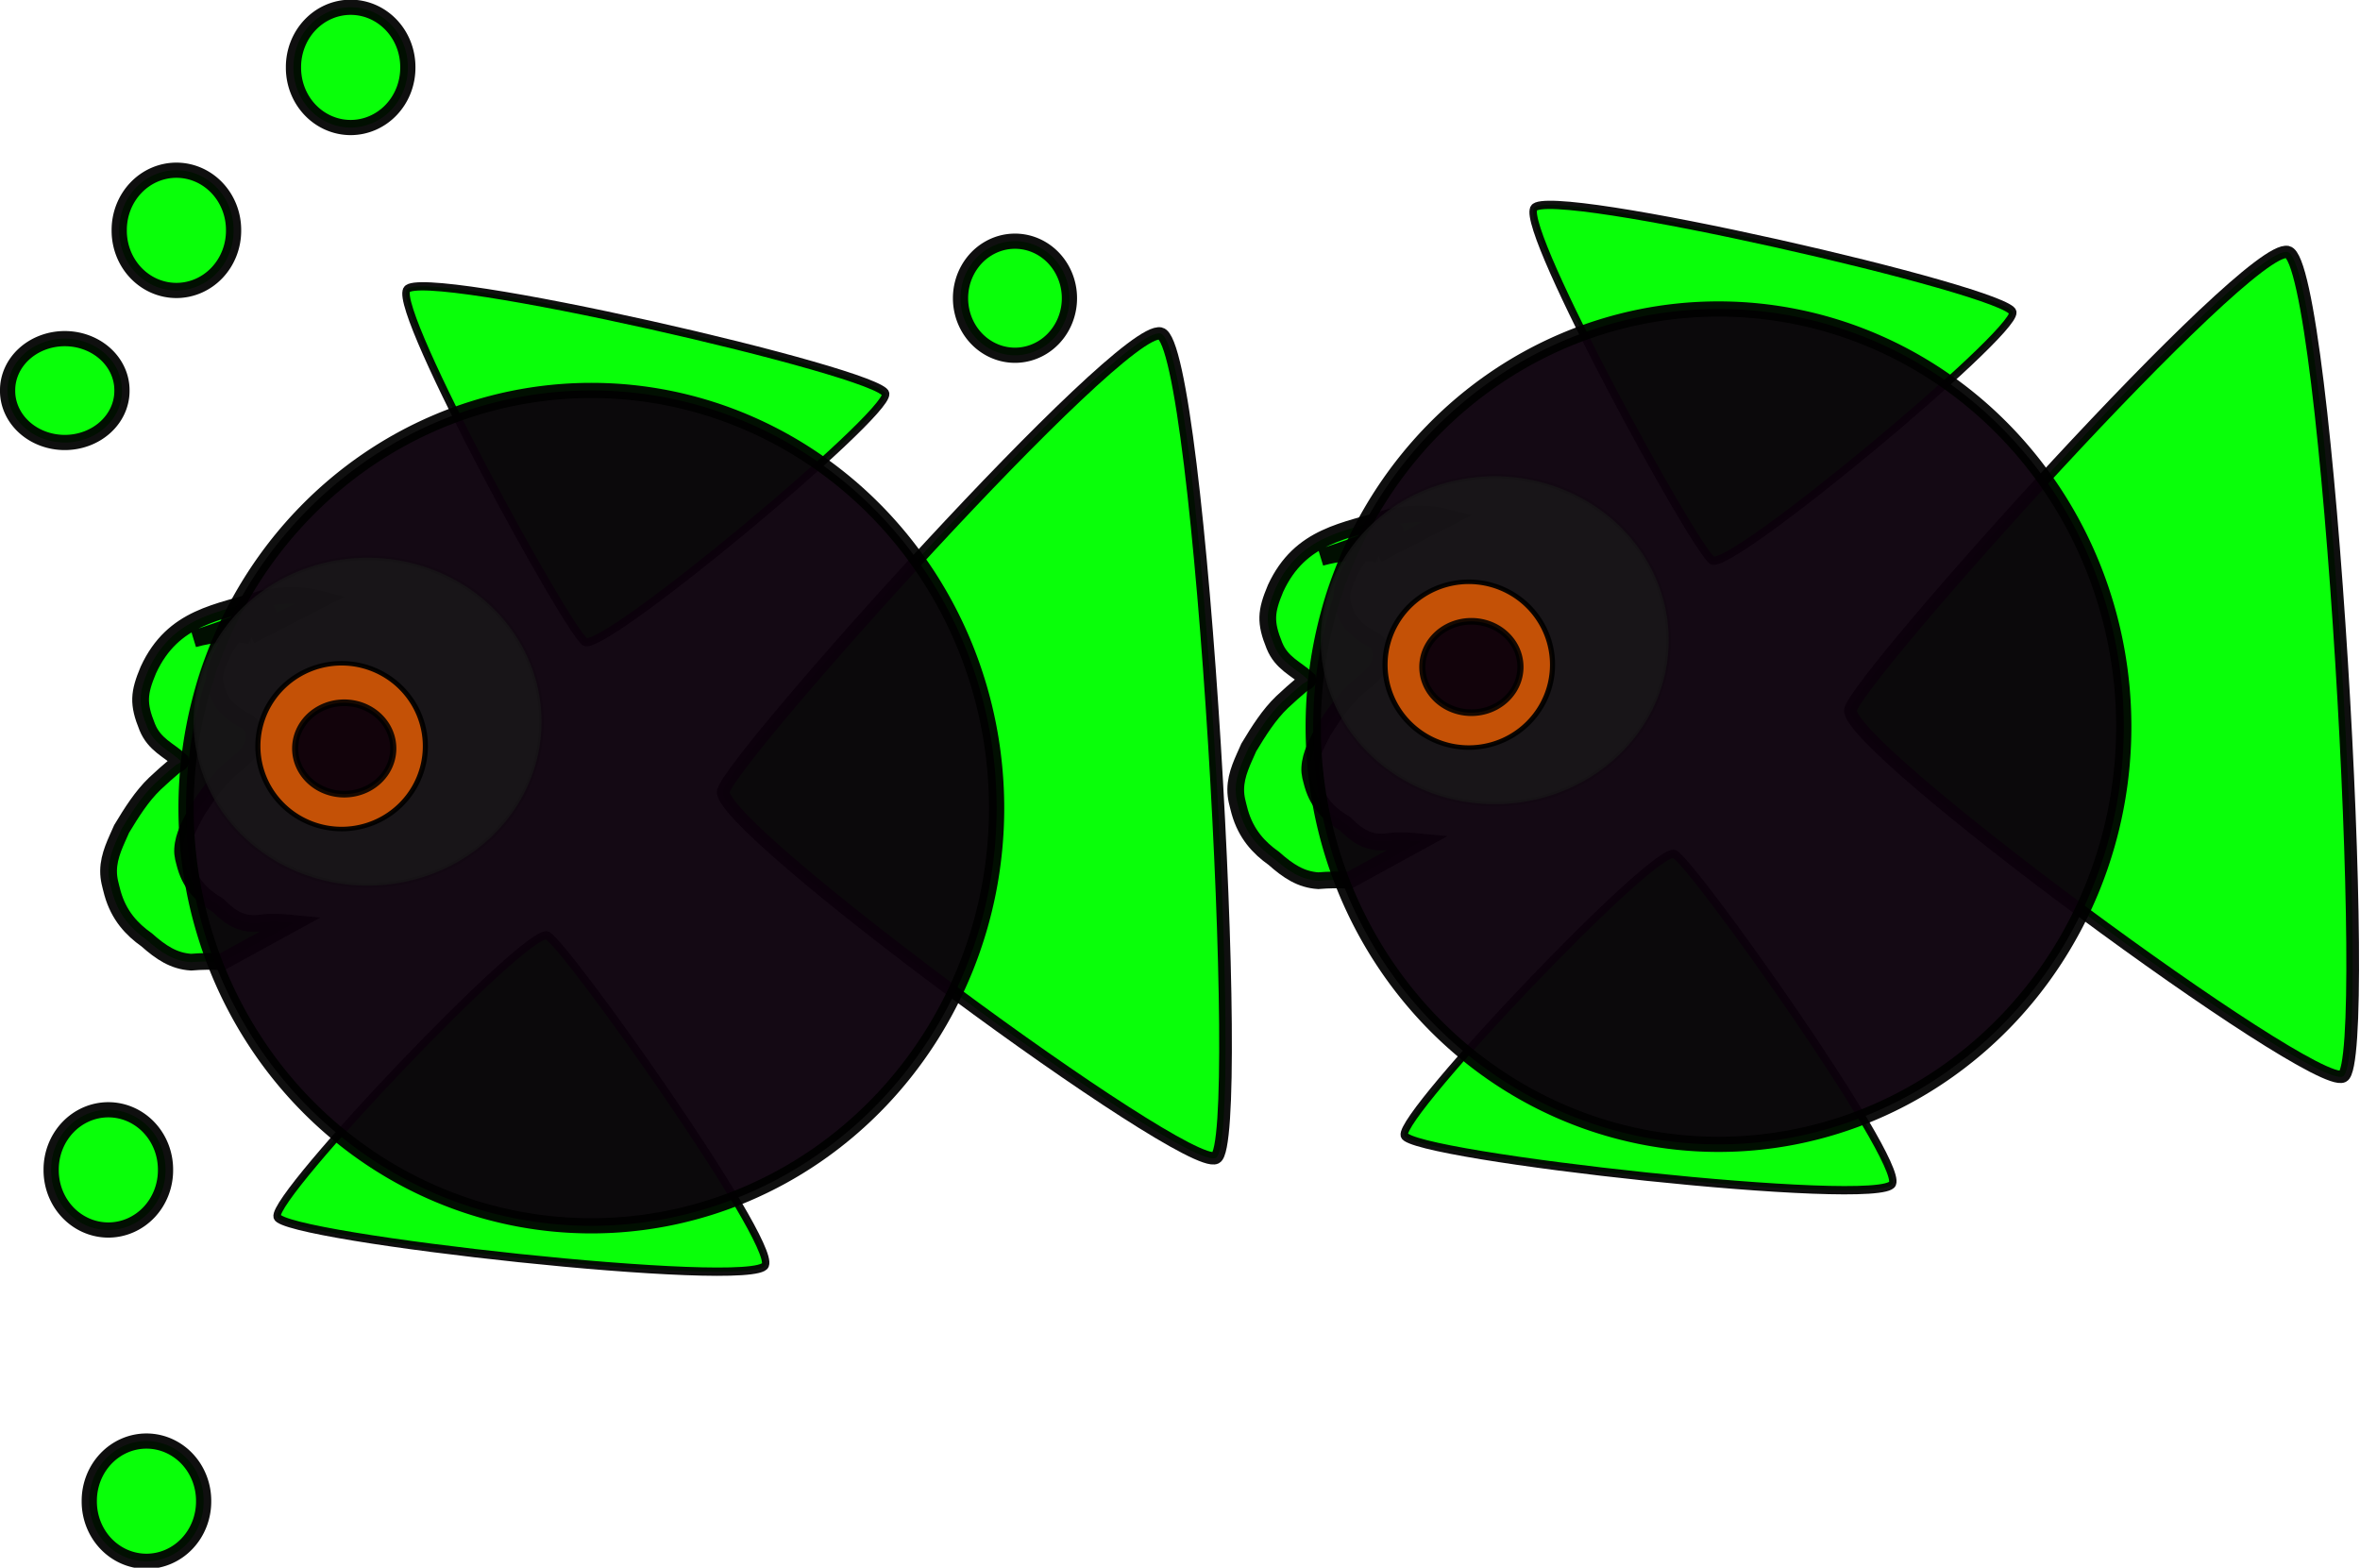
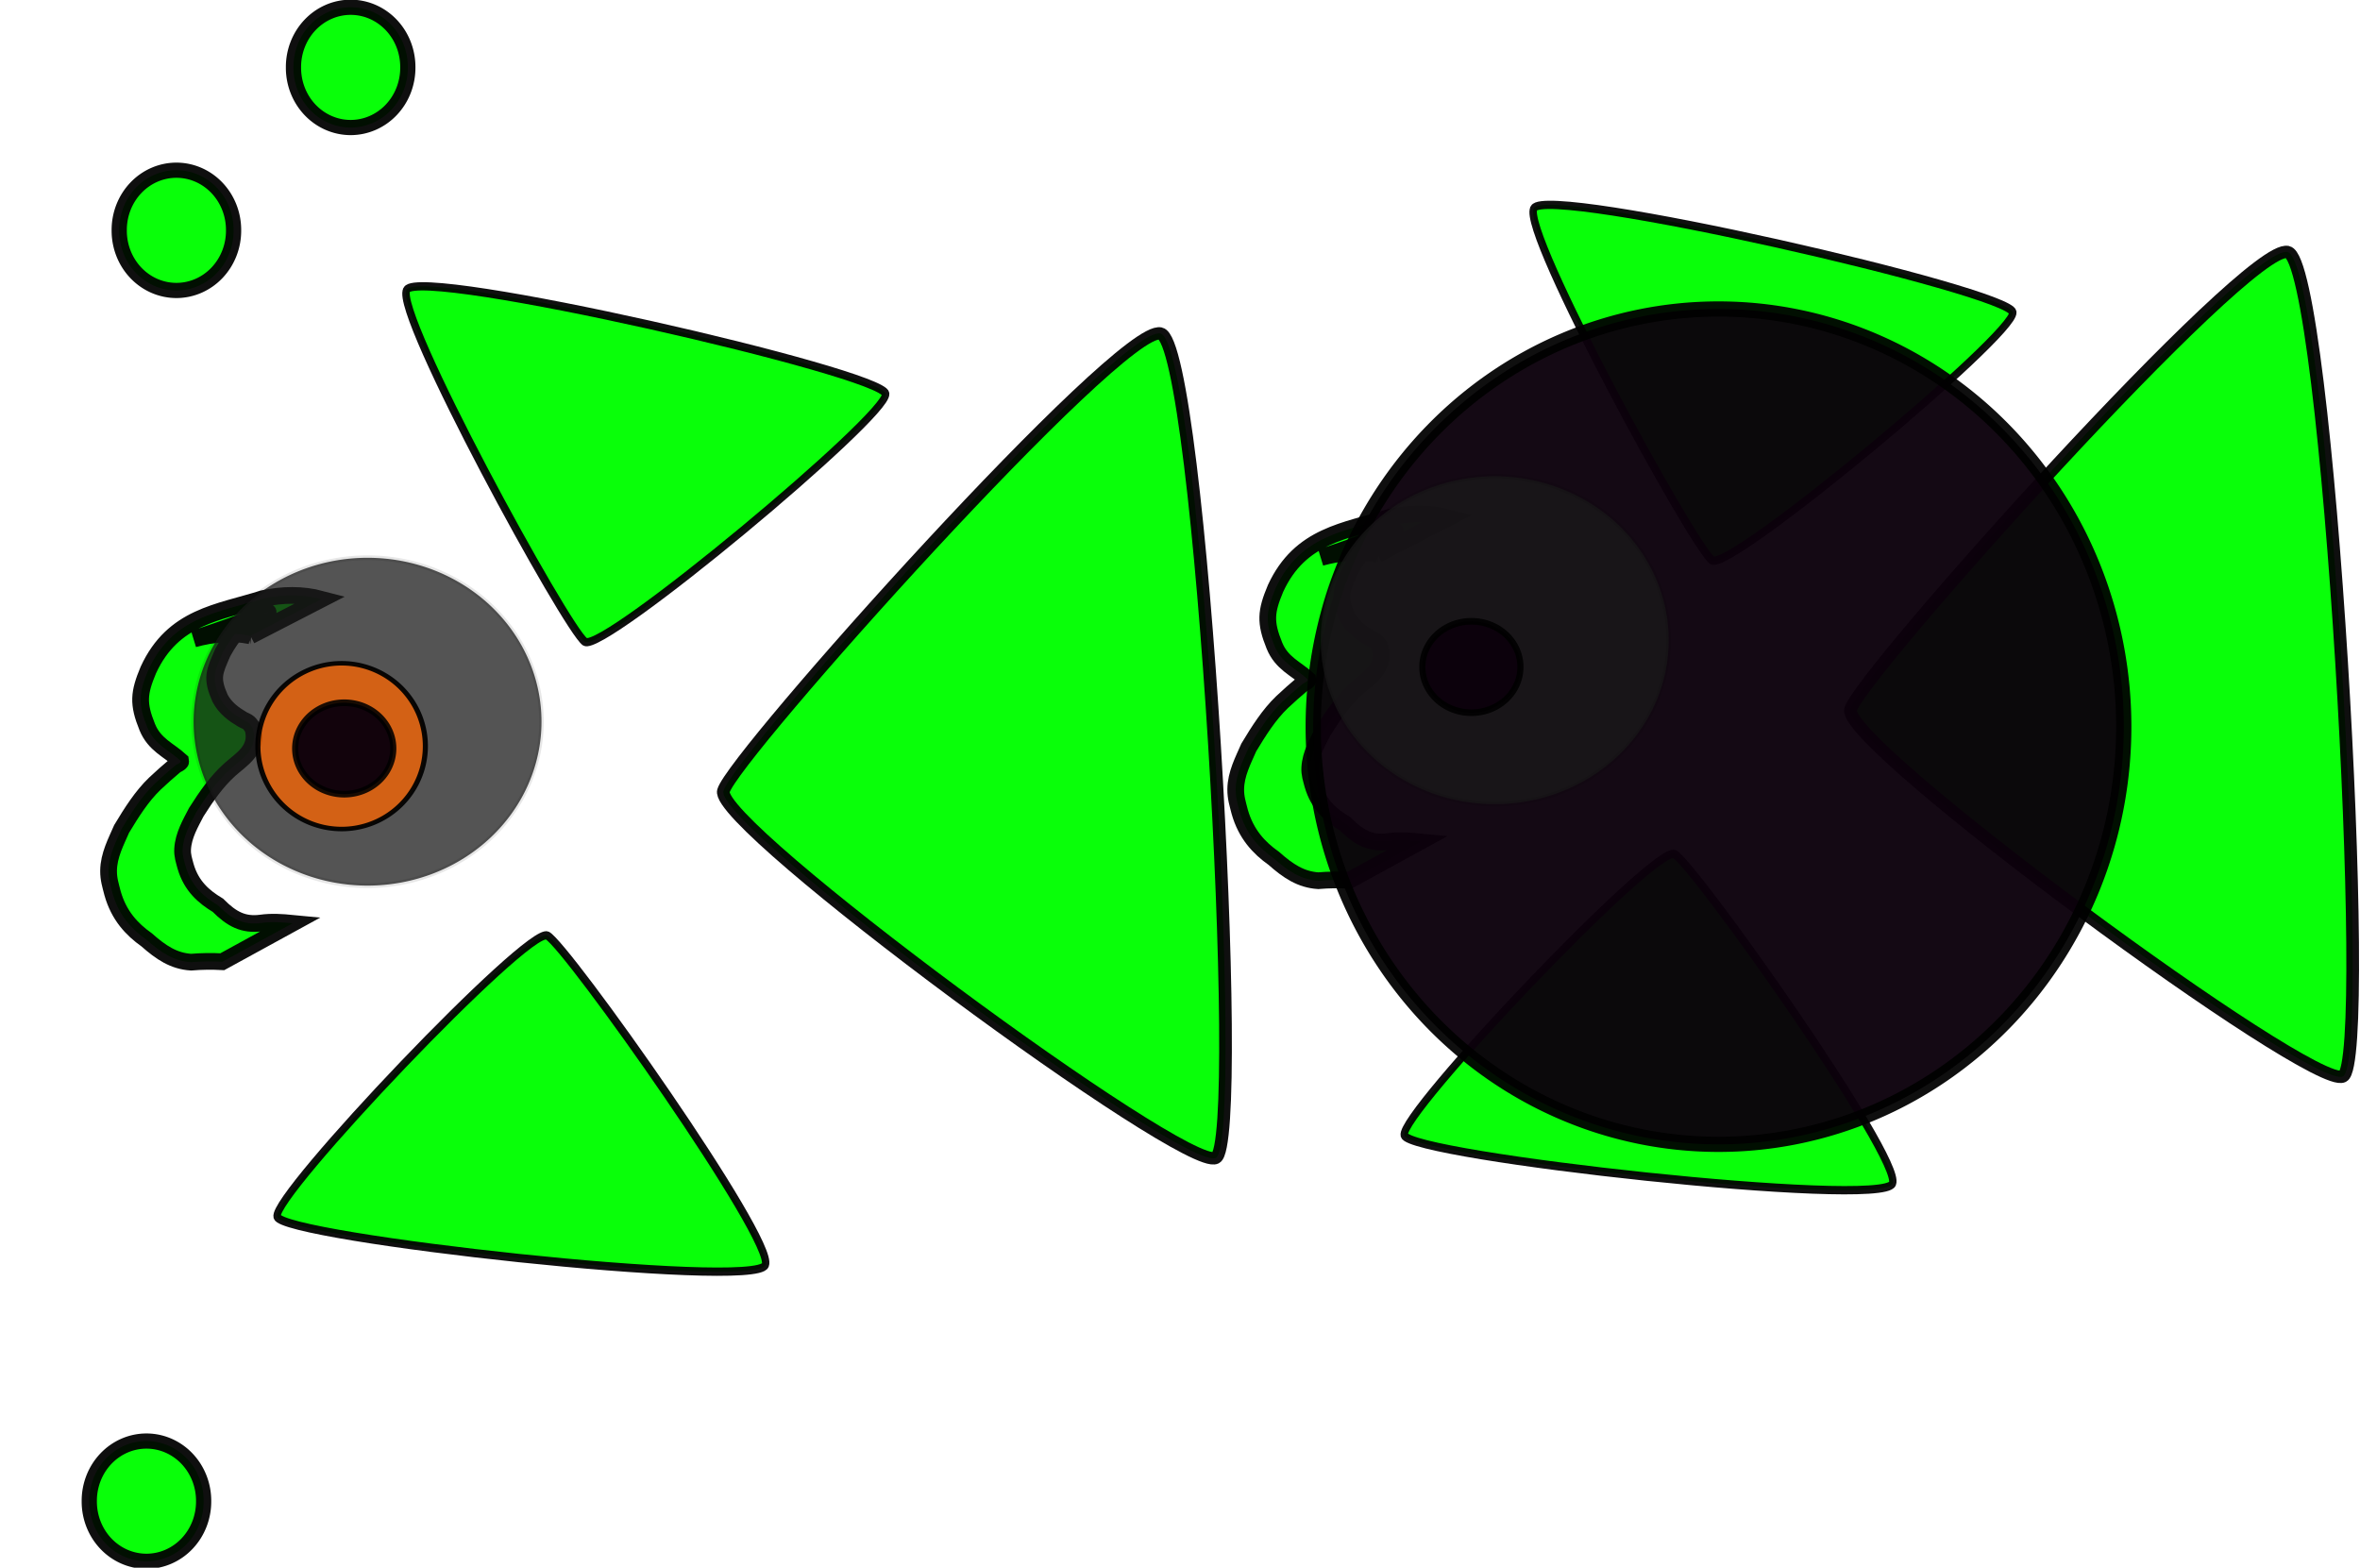
<svg xmlns="http://www.w3.org/2000/svg" xmlns:ns1="http://sodipodi.sourceforge.net/DTD/sodipodi-0.dtd" xmlns:ns2="http://www.inkscape.org/namespaces/inkscape" id="svg39145" ns1:docname="_svgclean2.svg" viewBox="0 0 758.68 503.96" version="1.1" ns2:version="0.48.5 r10040">
  <ns1:namedview id="namedview47" bordercolor="#666666" ns2:pageshadow="2" guidetolerance="10" pagecolor="#ffffff" gridtolerance="10" ns2:window-maximized="0" ns2:zoom="0.22425739" objecttolerance="10" borderopacity="1" ns2:current-layer="svg39145" ns2:cx="237.06493" ns2:cy="117.48846" ns2:window-y="0" ns2:window-x="683" ns2:window-width="681" showgrid="false" ns2:pageopacity="0" ns2:window-height="766" />
  <defs id="defs39147">
    <linearGradient id="linearGradient39534" y2="428.08" gradientUnits="userSpaceOnUse" x2="-788.21" y1="428.08" x1="-897.51">
      <stop id="stop38892-5-5-4" style="stop-color:#000000;stop-opacity:.914" offset="0" />
    </linearGradient>
  </defs>
  <g id="layer1" transform="translate(-134.98 -139.71)">
    <g id="g39837" transform="matrix(.76 0 0 .758 123.42 94.94)">
      <g id="g39504" transform="translate(2.303 119.77)">
        <g id="g39367-9" transform="translate(761.02 -39.314)">
          <path id="path39363-5" style="stroke-opacity:.941;fill-opacity:.962;stroke-dashoffset:64.401;stroke:#000000;stroke-linecap:square;stroke-width:7.079;fill:#00ff00" ns2:connector-curvature="0" d="m-642.19 248.26c-8.094-1.645-15.977-0.812-23.947 1.346 49.625-16.744 28.536-12.694 19.337-4.088-2.878 2.692-4.966 5.976-7.039 9.72-3.679 8.453-4.981 10.842-1.19 19.495 2.287 4.316 5.835 6.794 9.346 8.905 0.901 0.542 1.897 0.814 2.739 1.509 0.682 0.563 1.173 1.47 1.759 2.205 2.663 9.217-5.078 13.436-9.755 17.685-5.469 4.907-9.919 11.31-14.148 18.017-2.363 4.628-5.451 9.765-5.779 15.664-0.154 2.764 0.602 4.778 1.255 7.316 2.474 8.472 7.794 12.957 13.668 16.497 5.921 5.973 10.835 8.493 18.224 7.533 4.435-0.63 8.893-0.315 13.326 0.116l-29.689 16.297c-4.412-0.237-8.815-0.183-13.224 0.189-7.347-0.494-12.679-4.064-18.753-9.454-6.366-4.513-11.776-10.371-14.434-19.747-0.841-3.346-1.729-5.947-1.694-9.584 0.062-6.553 3.206-12.354 5.525-17.737 4.229-7.035 8.561-13.923 14.071-19.21 2.779-2.622 5.606-5.144 8.485-7.56 0.757-0.635 1.75-0.791 2.38-1.643 0.098-0.132-0.045-0.369-0.068-0.553-4.866-4.472-10.98-6.689-14.03-14.211-4.013-9.916-3.615-14.453 0.467-24.225 10.446-22.772 29.671-24.309 48.469-30.271 8.24-1.745 16.554-1.933 24.78 0.254l-30.082 15.535z" />
          <path id="path39023-5-9-2" style="stroke-opacity:.941;fill-opacity:.962;stroke-dashoffset:64.401;stroke:#000000;stroke-linecap:square;stroke-width:6.44;fill:#00ff00" ns2:connector-curvature="0" d="m-681.57 118.54c-8.746 19.054-421.55-32.079-426.48-48.481-4.928-16.402 215.86-219.89 232.59-211.99 16.733 7.902 202.64 241.41 193.89 260.47z" transform="matrix(0.485 -.014 -.007 .547 -92.991 440.77)" />
          <path id="path39023-5-5" style="stroke-opacity:.941;fill-opacity:.962;stroke-dashoffset:64.401;stroke:#000000;stroke-linecap:square;stroke-width:6.44;fill:#00ff00" ns2:connector-curvature="0" d="m-681.57 118.54c-8.746 19.054-421.55-32.079-426.48-48.481-4.928-16.402 215.86-219.89 232.59-211.99 16.733 7.902 202.64 241.41 193.89 260.47z" transform="matrix(-.483 -.042 .07 -.542 -913.58 137.09)" />
          <path id="path39023-2" style="stroke-opacity:.941;fill-opacity:.962;stroke-dashoffset:64.401;stroke:#000000;stroke-linecap:square;stroke-width:6.44;fill:#00ff00" ns2:connector-curvature="0" d="m-681.57 118.54c-8.746 19.054-421.55-32.079-426.48-48.481-4.928-16.402 215.86-219.89 232.59-211.99 16.733 7.902 202.64 241.41 193.89 260.47z" transform="matrix(-.148 -.803 .82 -.147 -455.29 -409.81)" />
-           <path id="path39021-2" style="stroke-opacity:.941;fill-opacity:.962;stroke-dashoffset:64.401;stroke:#000000;stroke-linecap:square;stroke-width:6.44;fill:#0c000c" ns2:connector-curvature="0" d="m-665.71 1049.5a171.43 177.14 0 1 1 -342.86 0 171.43 177.14 0 1 1 342.86 0z" transform="translate(339.16 -728.16)" />
+           <path id="path39021-2" style="stroke-opacity:.941;fill-opacity:.962;stroke-dashoffset:64.401;stroke:#000000;stroke-linecap:square;stroke-width:6.44;fill:#0c000c" ns2:connector-curvature="0" d="m-665.71 1049.5z" transform="translate(339.16 -728.16)" />
          <g id="g38937-6-3" transform="matrix(.296 0 0 .316 -875.96 195)">
            <path id="path31180-4-0" style="stroke-opacity:.094;fill-opacity:.744;stroke-dashoffset:64.401;stroke:#000000;stroke-linecap:square;stroke-width:6.44;fill:#1a1a1a" ns2:connector-curvature="0" d="m1408.6 683.79a248.57 220 0 1 1 -497.14 0 248.57 220 0 1 1 497.14 0z" transform="translate(-202.86 -400)" />
            <g id="g38896-0-1-8" transform="matrix(1.132 0 0 1.013 1880.7 -117.02)">
              <path id="path38820-7-7-7" style="stroke-opacity:.941;fill-opacity:.744;stroke-dashoffset:64.401;stroke:#000000;stroke-linecap:square;stroke-width:6.44;fill:#ff6600" ns2:connector-curvature="0" d="m-742.86 419.51a105.71 118.57 0 1 1 -211.43 0 105.71 118.57 0 1 1 211.43 0z" transform="matrix(1 0 0 .926 0 39.617)" />
              <path id="path38822-3-0-2" style="stroke-opacity:.968;fill-opacity:.962;stroke-dashoffset:64.401;stroke:url(#linearGradient39534);stroke-linecap:square;stroke-width:6.44;fill:#0c000c" ns2:connector-curvature="0" d="m-791.43 428.08a51.429 44.286 0 1 1 -102.86 0 51.429 44.286 0 1 1 102.86 0z" transform="matrix(1.204 0 0 1.367 169.51 -154.04)" />
            </g>
          </g>
        </g>
        <g id="g39367-4" transform="translate(1237.8 -73.864)">
          <path id="path39363-1" style="stroke-opacity:.941;fill-opacity:.962;stroke-dashoffset:64.401;stroke:#000000;stroke-linecap:square;stroke-width:7.079;fill:#00ff00" ns2:connector-curvature="0" d="m-642.19 248.26c-8.094-1.645-15.977-0.812-23.947 1.346 49.625-16.744 28.536-12.694 19.337-4.088-2.878 2.692-4.966 5.976-7.039 9.72-3.679 8.453-4.981 10.842-1.19 19.495 2.287 4.316 5.835 6.794 9.346 8.905 0.901 0.542 1.897 0.814 2.739 1.509 0.682 0.563 1.173 1.47 1.759 2.205 2.663 9.217-5.078 13.436-9.755 17.685-5.469 4.907-9.919 11.31-14.148 18.017-2.363 4.628-5.451 9.765-5.779 15.664-0.154 2.764 0.602 4.778 1.255 7.316 2.474 8.472 7.794 12.957 13.668 16.497 5.921 5.973 10.835 8.493 18.224 7.533 4.435-0.63 8.893-0.315 13.326 0.116l-29.689 16.297c-4.412-0.237-8.815-0.183-13.224 0.189-7.347-0.494-12.679-4.064-18.753-9.454-6.366-4.513-11.776-10.371-14.434-19.747-0.841-3.346-1.729-5.947-1.694-9.584 0.062-6.553 3.206-12.354 5.525-17.737 4.229-7.035 8.561-13.923 14.071-19.21 2.779-2.622 5.606-5.144 8.485-7.56 0.757-0.635 1.75-0.791 2.38-1.643 0.098-0.132-0.045-0.369-0.068-0.553-4.866-4.472-10.98-6.689-14.03-14.211-4.013-9.916-3.615-14.453 0.467-24.225 10.446-22.772 29.671-24.309 48.469-30.271 8.24-1.745 16.554-1.933 24.78 0.254l-30.082 15.535z" />
          <path id="path39023-5-9-8" style="stroke-opacity:.941;fill-opacity:.962;stroke-dashoffset:64.401;stroke:#000000;stroke-linecap:square;stroke-width:6.44;fill:#00ff00" ns2:connector-curvature="0" d="m-681.57 118.54c-8.746 19.054-421.55-32.079-426.48-48.481-4.928-16.402 215.86-219.89 232.59-211.99 16.733 7.902 202.64 241.41 193.89 260.47z" transform="matrix(0.485 -.014 -.007 .547 -92.991 440.77)" />
          <path id="path39023-5-2" style="stroke-opacity:.941;fill-opacity:.962;stroke-dashoffset:64.401;stroke:#000000;stroke-linecap:square;stroke-width:6.44;fill:#00ff00" ns2:connector-curvature="0" d="m-681.57 118.54c-8.746 19.054-421.55-32.079-426.48-48.481-4.928-16.402 215.86-219.89 232.59-211.99 16.733 7.902 202.64 241.41 193.89 260.47z" transform="matrix(-.483 -.042 .07 -.542 -913.58 137.09)" />
          <path id="path39023-9" style="stroke-opacity:.941;fill-opacity:.962;stroke-dashoffset:64.401;stroke:#000000;stroke-linecap:square;stroke-width:6.44;fill:#00ff00" ns2:connector-curvature="0" d="m-681.57 118.54c-8.746 19.054-421.55-32.079-426.48-48.481-4.928-16.402 215.86-219.89 232.59-211.99 16.733 7.902 202.64 241.41 193.89 260.47z" transform="matrix(-.148 -.803 .82 -.147 -455.29 -409.81)" />
          <path id="path39021-6" style="stroke-opacity:.941;fill-opacity:.962;stroke-dashoffset:64.401;stroke:#000000;stroke-linecap:square;stroke-width:6.44;fill:#0c000c" ns2:connector-curvature="0" d="m-665.71 1049.5a171.43 177.14 0 1 1 -342.86 0 171.43 177.14 0 1 1 342.86 0z" transform="translate(339.16 -728.16)" />
          <g id="g38937-6-8" transform="matrix(.296 0 0 .316 -875.96 195)">
            <path id="path31180-4-9" style="stroke-opacity:.094;fill-opacity:.744;stroke-dashoffset:64.401;stroke:#000000;stroke-linecap:square;stroke-width:6.44;fill:#1a1a1a" ns2:connector-curvature="0" d="m1408.6 683.79a248.57 220 0 1 1 -497.14 0 248.57 220 0 1 1 497.14 0z" transform="translate(-202.86 -400)" />
            <g id="g38896-0-1-81" transform="matrix(1.132 0 0 1.013 1880.7 -117.02)">
-               <path id="path38820-7-7-6" style="stroke-opacity:.941;fill-opacity:.744;stroke-dashoffset:64.401;stroke:#000000;stroke-linecap:square;stroke-width:6.44;fill:#ff6600" ns2:connector-curvature="0" d="m-742.86 419.51a105.71 118.57 0 1 1 -211.43 0 105.71 118.57 0 1 1 211.43 0z" transform="matrix(1 0 0 .926 0 39.617)" />
              <path id="path38822-3-0-3" style="stroke-opacity:.968;fill-opacity:.962;stroke-dashoffset:64.401;stroke:url(#linearGradient39534);stroke-linecap:square;stroke-width:6.44;fill:#0c000c" ns2:connector-curvature="0" d="m-791.43 428.08a51.429 44.286 0 1 1 -102.86 0 51.429 44.286 0 1 1 102.86 0z" transform="matrix(1.204 0 0 1.367 169.51 -154.04)" />
            </g>
          </g>
        </g>
-         <path id="path39471" style="stroke-opacity:.941;fill-opacity:.962;stroke-dashoffset:64.401;stroke:#000000;stroke-linecap:square;stroke-width:6.44;fill:#00ff00" ns2:connector-curvature="0" d="m64.493 104.93a24.185 21.881 0 1 1 -48.369 0 24.185 21.881 0 1 1 48.369 0z" />
-         <path id="path39473" style="stroke-opacity:.941;fill-opacity:.962;stroke-dashoffset:64.401;stroke:#000000;stroke-linecap:square;stroke-width:6.44;fill:#00ff00" ns2:connector-curvature="0" d="m465.27 65.771a23.033 24.185 0 1 1 -46.066 0 23.033 24.185 0 1 1 46.066 0z" />
        <path id="path39475" style="stroke-opacity:.941;fill-opacity:.962;stroke-dashoffset:64.401;stroke:#000000;stroke-linecap:square;stroke-width:6.44;fill:#00ff00" ns2:connector-curvature="0" d="m99.042 575.95a24.185 25.336 0 1 1 -48.369 0 24.185 25.336 0 1 1 48.369 0z" />
-         <path id="path39477" style="stroke-opacity:.941;fill-opacity:.962;stroke-dashoffset:64.401;stroke:#000000;stroke-linecap:square;stroke-width:6.44;fill:#00ff00" ns2:connector-curvature="0" d="m82.919 435.45a24.185 25.336 0 1 1 -48.369 0 24.185 25.336 0 1 1 48.369 0z" />
        <path id="path39475-7" style="stroke-opacity:.941;fill-opacity:.962;stroke-dashoffset:64.401;stroke:#000000;stroke-linecap:square;stroke-width:6.44;fill:#00ff00" ns2:connector-curvature="0" d="m99.042 575.95a24.185 25.336 0 1 1 -48.369 0 24.185 25.336 0 1 1 48.369 0z" transform="translate(12.668 -538.97)" />
        <path id="path39475-5" style="stroke-opacity:.941;fill-opacity:.962;stroke-dashoffset:64.401;stroke:#000000;stroke-linecap:square;stroke-width:6.44;fill:#00ff00" ns2:connector-curvature="0" d="m99.042 575.95a24.185 25.336 0 1 1 -48.369 0 24.185 25.336 0 1 1 48.369 0z" transform="translate(86.374 -608.07)" />
      </g>
    </g>
  </g>
</svg>